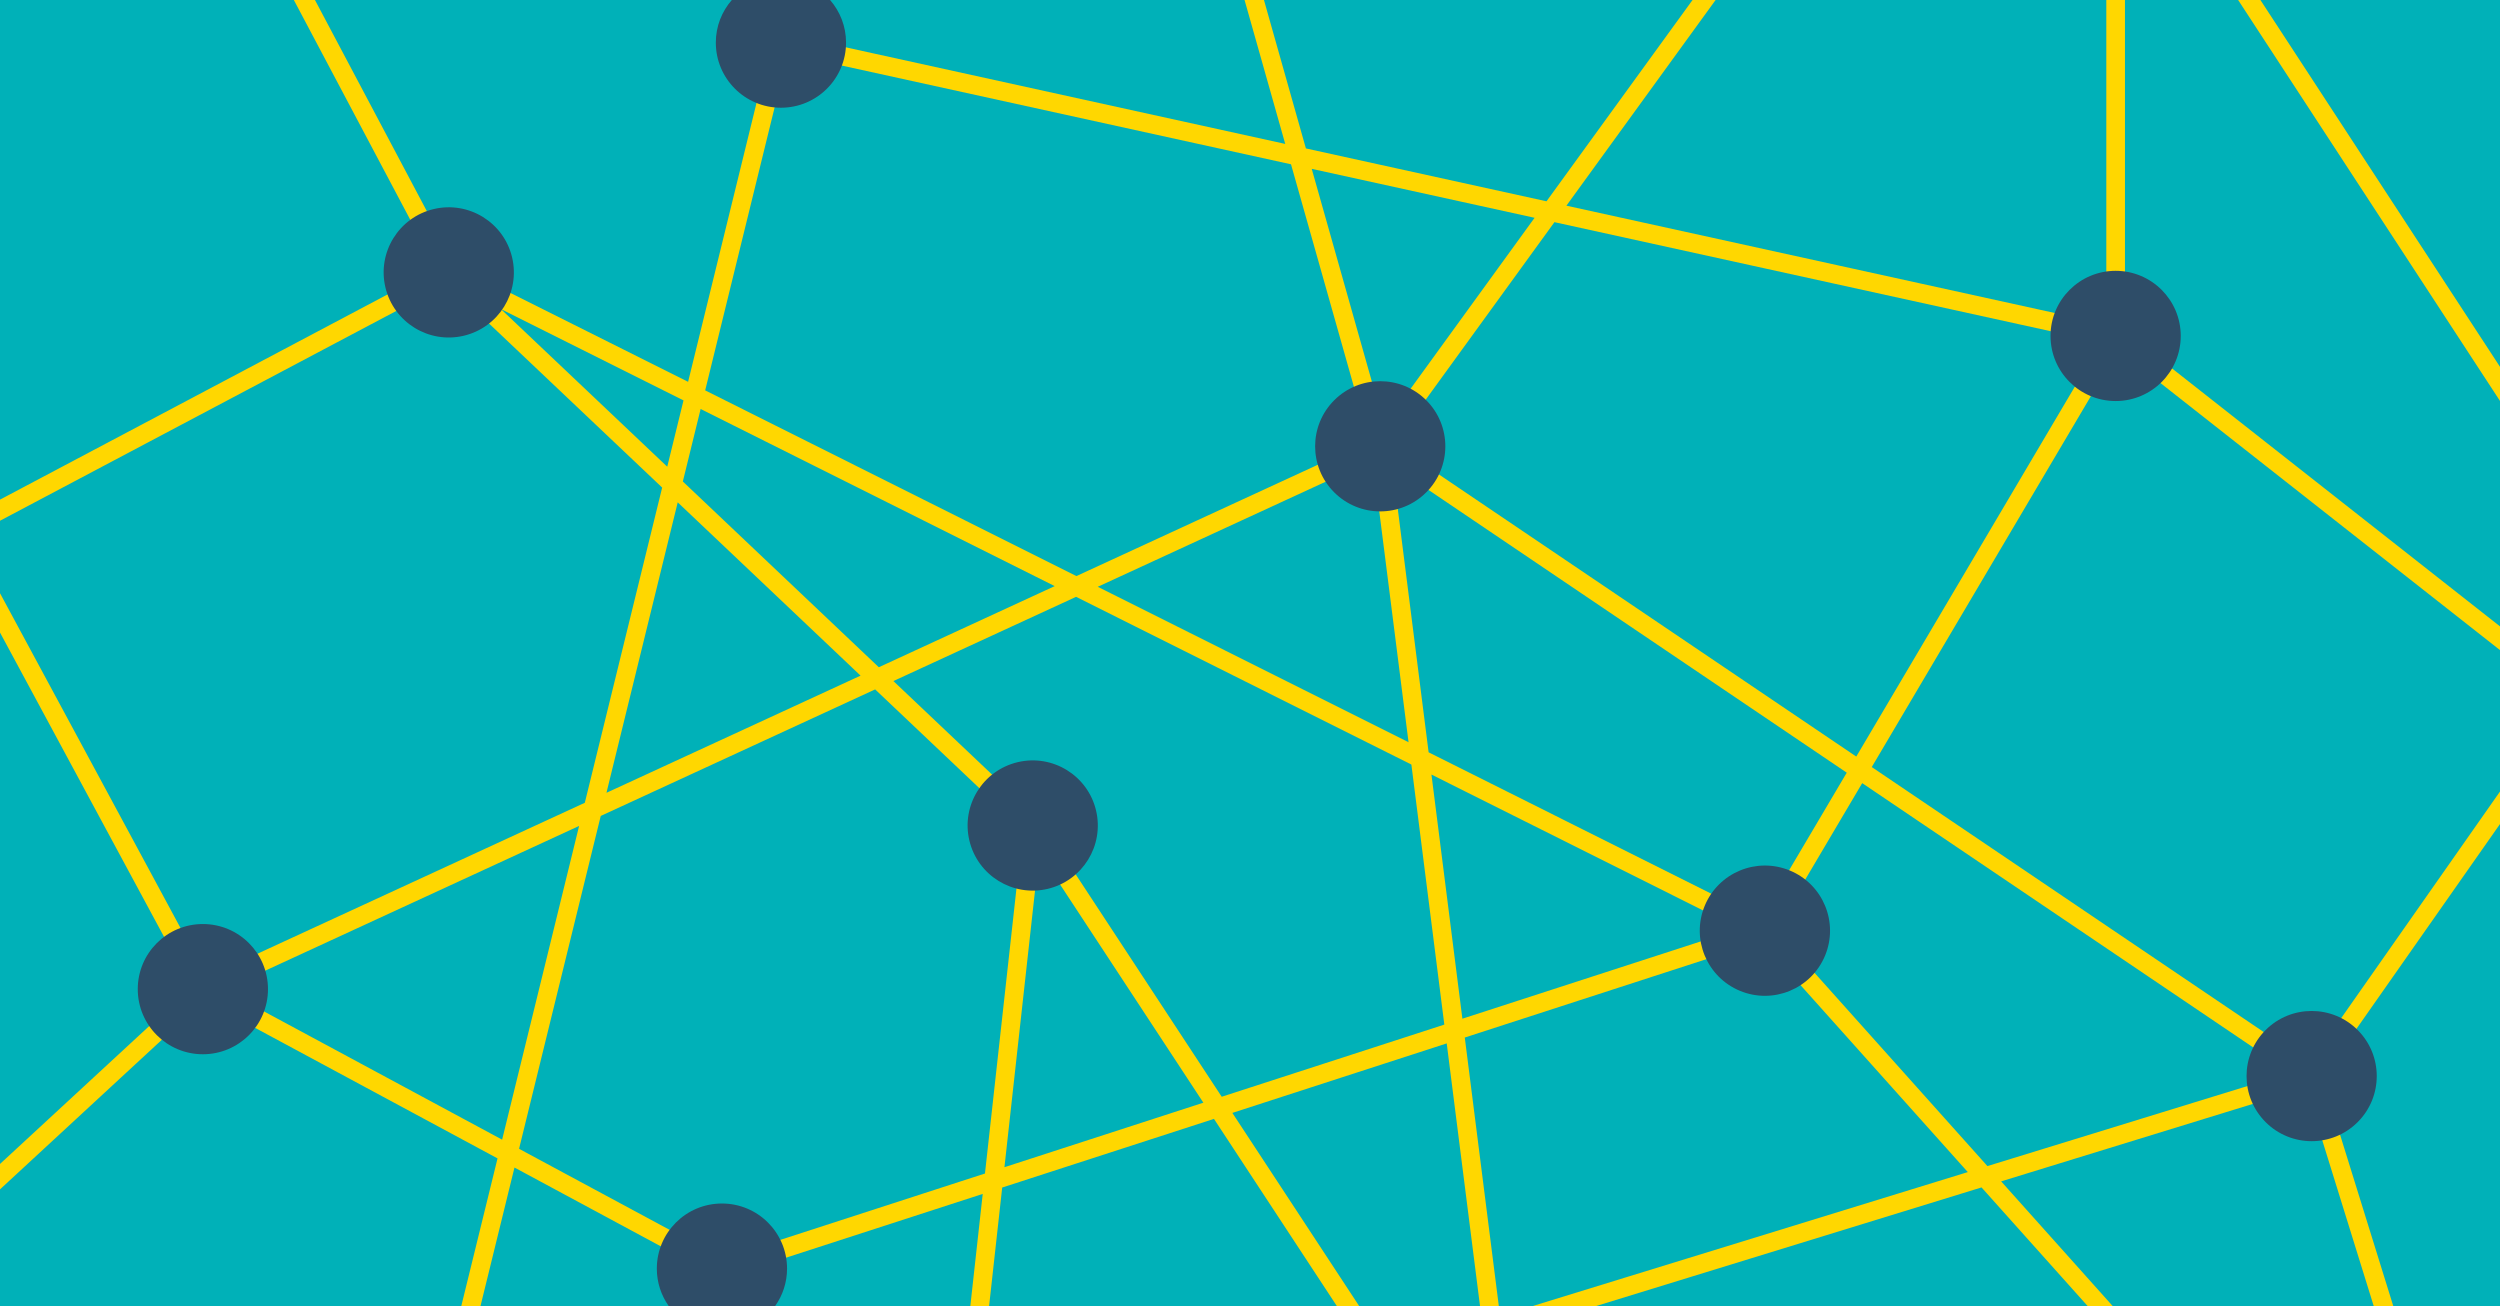
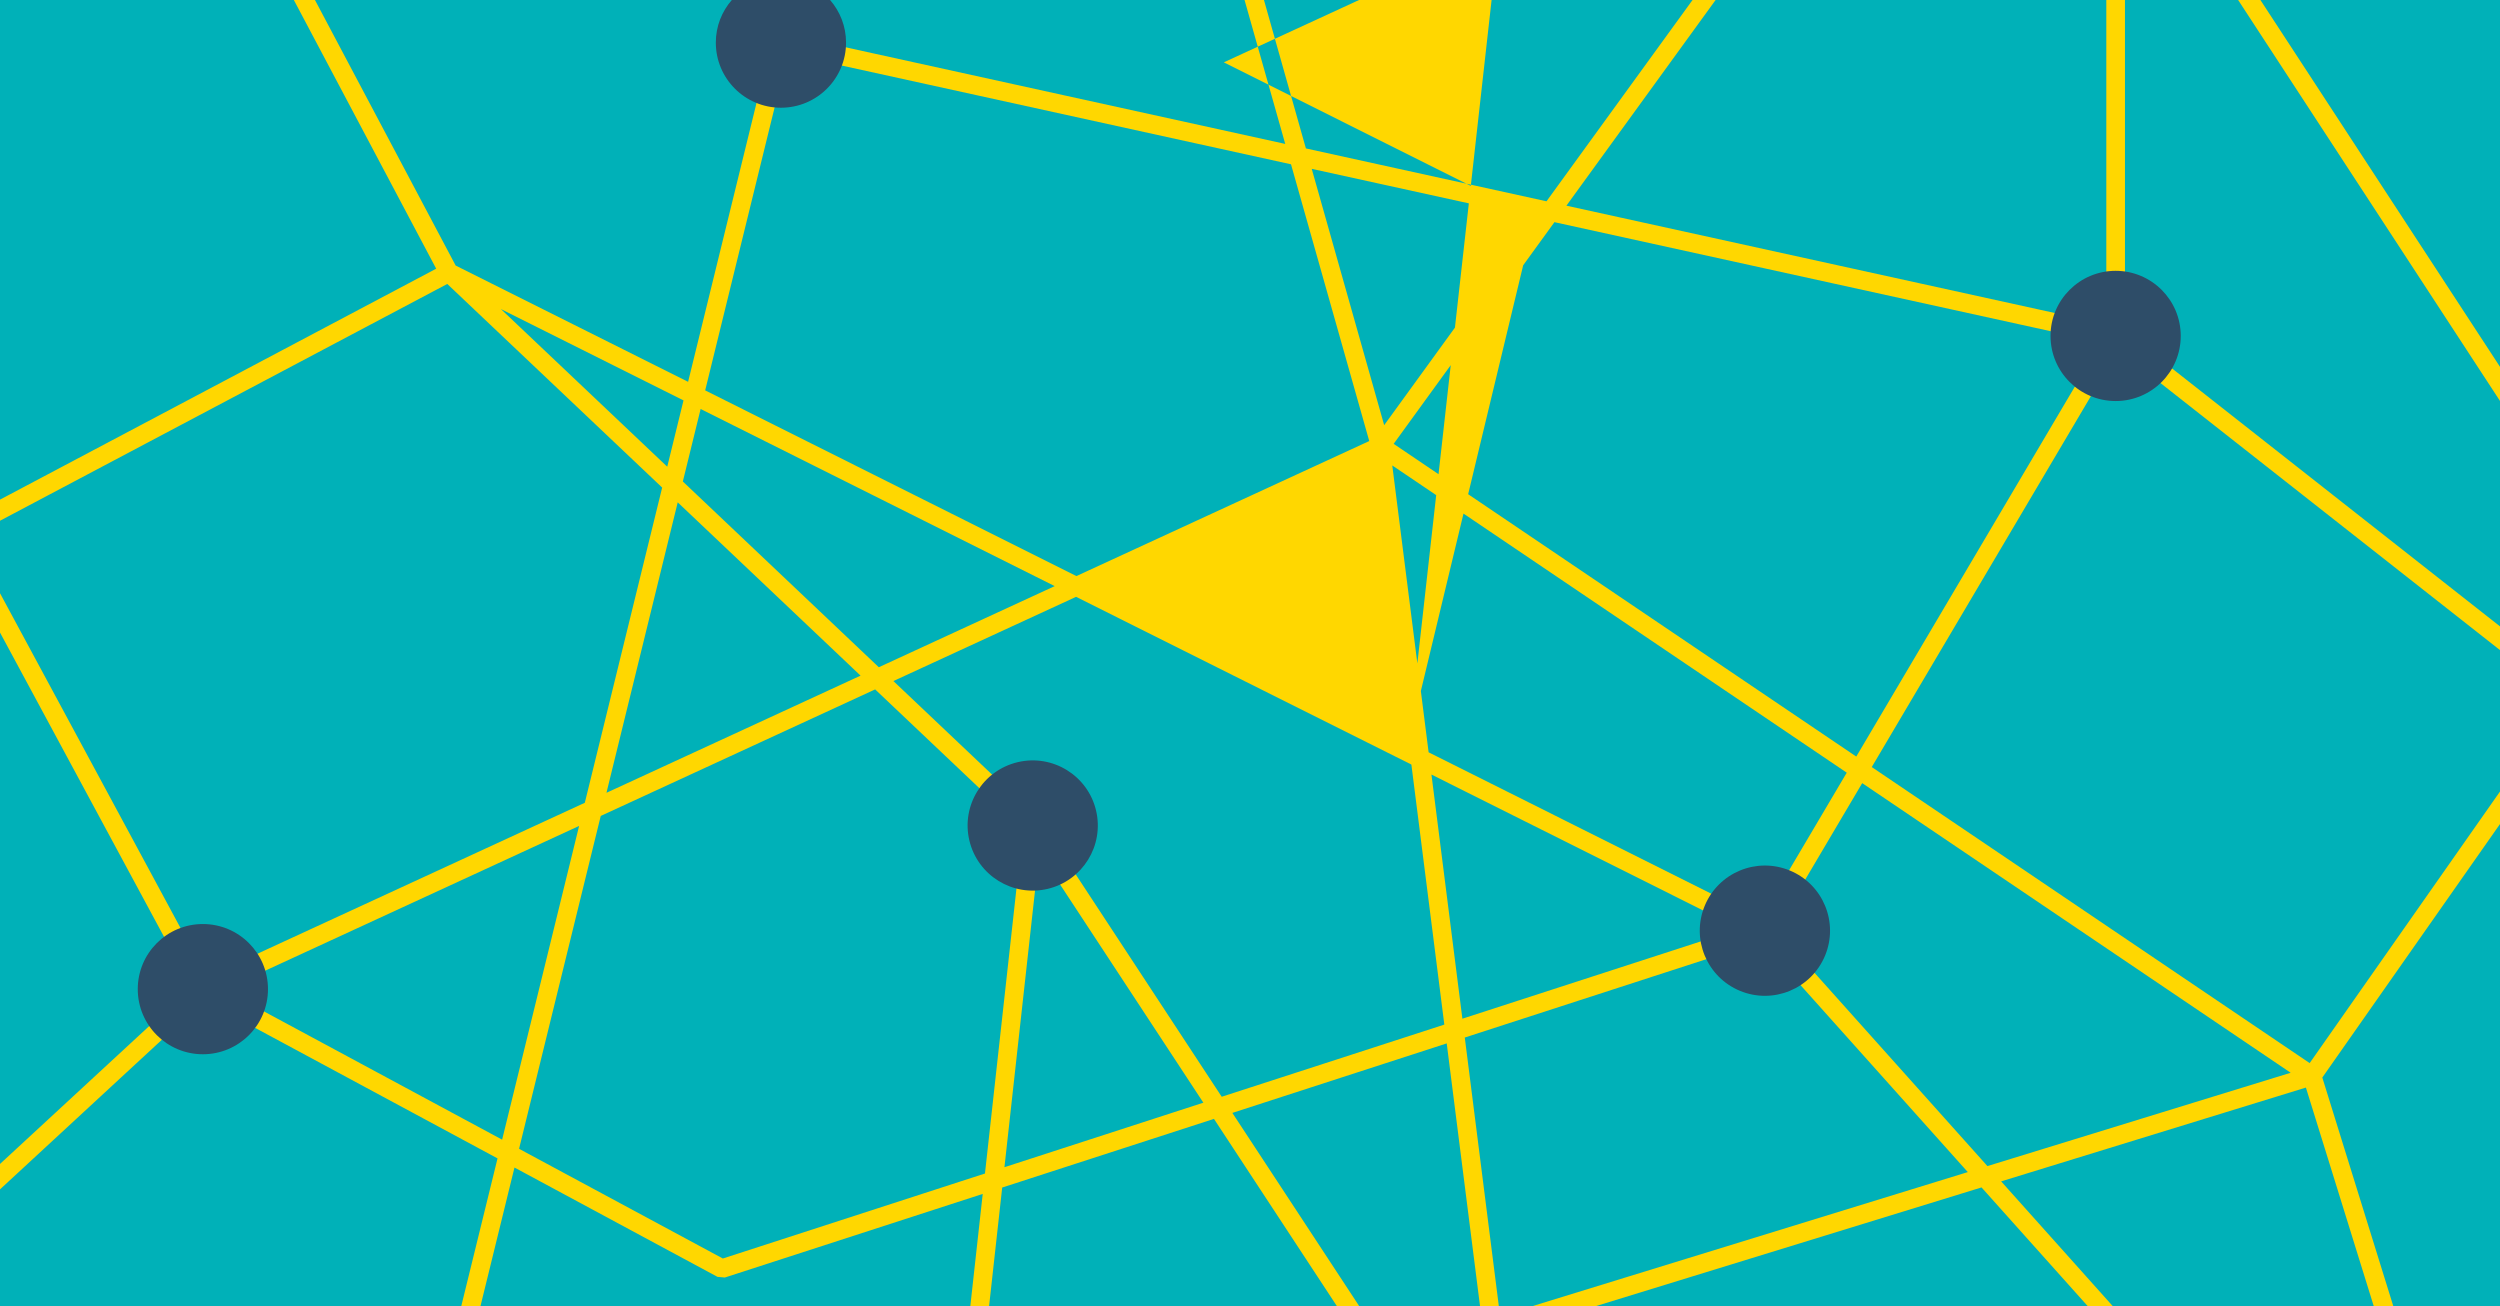
<svg xmlns="http://www.w3.org/2000/svg" version="1.1" id="Layer_1" x="0px" y="0px" viewBox="0 0 670 350" style="enable-background:new 0 0 670 350;" xml:space="preserve">
  <style type="text/css">
	.st0{fill:#00B1B8;}
	.st1{fill:#FFD700;}
	.st2{fill:#2E4D68;}
</style>
  <rect x="0" class="st0" width="670" height="350" />
  <g>
-     <path class="st1" d="M622.38,288.78L670,220.84v-8.71l-51.01,72.78l-117.36-79.34l66.06-111.81L670,174.23v-6.36L569.49,88.82V0h-5   v86.92l-144.69-31.8L459.78,0h-6.18l-39.14,53.95l-64.48-14.17L338.74,0h-5.2l10.9,38.57L209.82,8.98l-2.96,1.85l-22.45,91.5   l-62.29-31.16L84.41,0h-5.66l38.15,72.01L0,133.9v5.66L119.87,76.1l57.59,54.57l-20.73,84.47L55.46,261.84L0,158.98v10.54   l51.25,95.06L0,311.94v6.81l54.76-50.61l78.58,42.31L123.63,350h5.15l9.1-37.1l54.41,29.3l1.96,0.18l69.12-22.41L260.05,350h5.03   l3.51-31.74l56.75-18.4L358.26,350h5.98l-33.97-51.74l57.45-18.63l8.92,70.37h5.04l-9.12-71.94l79.48-25.78l55.33,61.84L410.82,350   h17l103.23-31.77L559.47,350h6.71l-29.87-33.39l81.67-25.14L636.15,350h5.24L622.38,288.78z M416.59,59.54l146.49,32.19   l-65.6,111.03l-123.98-83.81L416.59,59.54z M411.27,58.37l-40.31,55.57l-19.42-68.69L411.27,58.37z M377.49,198.92l-83.29-41.66   l73.7-33.98L377.49,198.92z M211.13,14.39l134.86,29.64l20.97,74.17l-78.49,36.19l-99.48-49.77L211.13,14.39z M187.77,109.61   l94.89,47.47l-47.14,21.74L183,129.04L187.77,109.61z M134.23,82.82l48.95,24.49l-4.36,17.77L134.23,82.82z M181.63,134.63   l49,46.44l-68.1,31.4L181.63,134.63z M134.57,305.43l-74.6-40.17l95.23-43.91L134.57,305.43z M263.97,314.5l-70.25,22.78   l-54.61-29.4L161,218.67l73.54-33.91l39.62,37.55L263.97,314.5z M269.19,312.81l9.32-84.28l43.99,66.99L269.19,312.81z    M327.42,293.93l-48.55-73.94l-1.02,0.25l0.65-0.69l-39.07-37.03l48.96-22.57l89.86,44.95l8.83,69.69L327.42,293.93z    M391.92,273.01l-8.29-65.43l82.61,41.33L391.92,273.01z M471.85,246.13l-88.98-44.51l-9.74-76.88l121.8,82.34L471.85,246.13z    M532.63,312.51L475.9,249.1l23.17-39.22L613.9,287.5L532.63,312.51z" />
+     <path class="st1" d="M622.38,288.78L670,220.84v-8.71l-51.01,72.78l-117.36-79.34l66.06-111.81L670,174.23v-6.36L569.49,88.82V0h-5   v86.92l-144.69-31.8L459.78,0h-6.18l-39.14,53.95l-64.48-14.17L338.74,0h-5.2l10.9,38.57L209.82,8.98l-2.96,1.85l-22.45,91.5   l-62.29-31.16L84.41,0h-5.66l38.15,72.01L0,133.9v5.66L119.87,76.1l57.59,54.57l-20.73,84.47L55.46,261.84L0,158.98v10.54   l51.25,95.06L0,311.94v6.81l54.76-50.61l78.58,42.31L123.63,350h5.15l9.1-37.1l54.41,29.3l1.96,0.18l69.12-22.41L260.05,350h5.03   l3.51-31.74l56.75-18.4L358.26,350h5.98l-33.97-51.74l57.45-18.63l8.92,70.37h5.04l-9.12-71.94l79.48-25.78l55.33,61.84L410.82,350   h17l103.23-31.77L559.47,350h6.71l-29.87-33.39l81.67-25.14L636.15,350h5.24L622.38,288.78z M416.59,59.54l146.49,32.19   l-65.6,111.03l-123.98-83.81L416.59,59.54z M411.27,58.37l-40.31,55.57l-19.42-68.69L411.27,58.37z l-83.29-41.66   l73.7-33.98L377.49,198.92z M211.13,14.39l134.86,29.64l20.97,74.17l-78.49,36.19l-99.48-49.77L211.13,14.39z M187.77,109.61   l94.89,47.47l-47.14,21.74L183,129.04L187.77,109.61z M134.23,82.82l48.95,24.49l-4.36,17.77L134.23,82.82z M181.63,134.63   l49,46.44l-68.1,31.4L181.63,134.63z M134.57,305.43l-74.6-40.17l95.23-43.91L134.57,305.43z M263.97,314.5l-70.25,22.78   l-54.61-29.4L161,218.67l73.54-33.91l39.62,37.55L263.97,314.5z M269.19,312.81l9.32-84.28l43.99,66.99L269.19,312.81z    M327.42,293.93l-48.55-73.94l-1.02,0.25l0.65-0.69l-39.07-37.03l48.96-22.57l89.86,44.95l8.83,69.69L327.42,293.93z    M391.92,273.01l-8.29-65.43l82.61,41.33L391.92,273.01z M471.85,246.13l-88.98-44.51l-9.74-76.88l121.8,82.34L471.85,246.13z    M532.63,312.51L475.9,249.1l23.17-39.22L613.9,287.5L532.63,312.51z" />
    <polygon class="st1" points="599.82,0 670,107.46 670,98.31 605.79,0  " />
  </g>
  <g>
    <ellipse transform="matrix(0.973 -0.23 0.23 0.973 -43.453 69.513)" class="st2" cx="276.78" cy="221.36" rx="17.45" ry="17.45" />
-     <ellipse transform="matrix(0.707 -0.707 0.707 0.707 23.804 296.62)" class="st2" cx="369.95" cy="119.58" rx="17.45" ry="17.45" />
-     <path class="st2" d="M210.93,339.99c0-9.64-7.81-17.45-17.45-17.45s-17.45,7.81-17.45,17.45c0,3.73,1.18,7.17,3.17,10.01h28.55   C209.75,347.17,210.93,343.72,210.93,339.99z" />
    <circle class="st2" cx="54.37" cy="265.09" r="17.45" />
-     <ellipse transform="matrix(0.973 -0.23 0.23 0.973 -13.566 29.59)" class="st2" cx="120.28" cy="73.05" rx="17.45" ry="17.45" />
    <path class="st2" d="M191.84,11.42c0,9.64,7.81,17.45,17.45,17.45s17.45-7.81,17.45-17.45c0-4.37-1.62-8.36-4.28-11.42h-26.33   C193.46,3.06,191.84,7.05,191.84,11.42z" />
    <ellipse transform="matrix(0.383 -0.924 0.924 0.383 61.459 590.788)" class="st2" cx="472.82" cy="249.4" rx="17.45" ry="17.45" />
-     <ellipse transform="matrix(0.707 -0.707 0.707 0.707 -22.413 522.597)" class="st2" cx="619.62" cy="288.35" rx="17.45" ry="17.45" />
    <circle class="st2" cx="566.99" cy="90.03" r="17.45" />
  </g>
</svg>